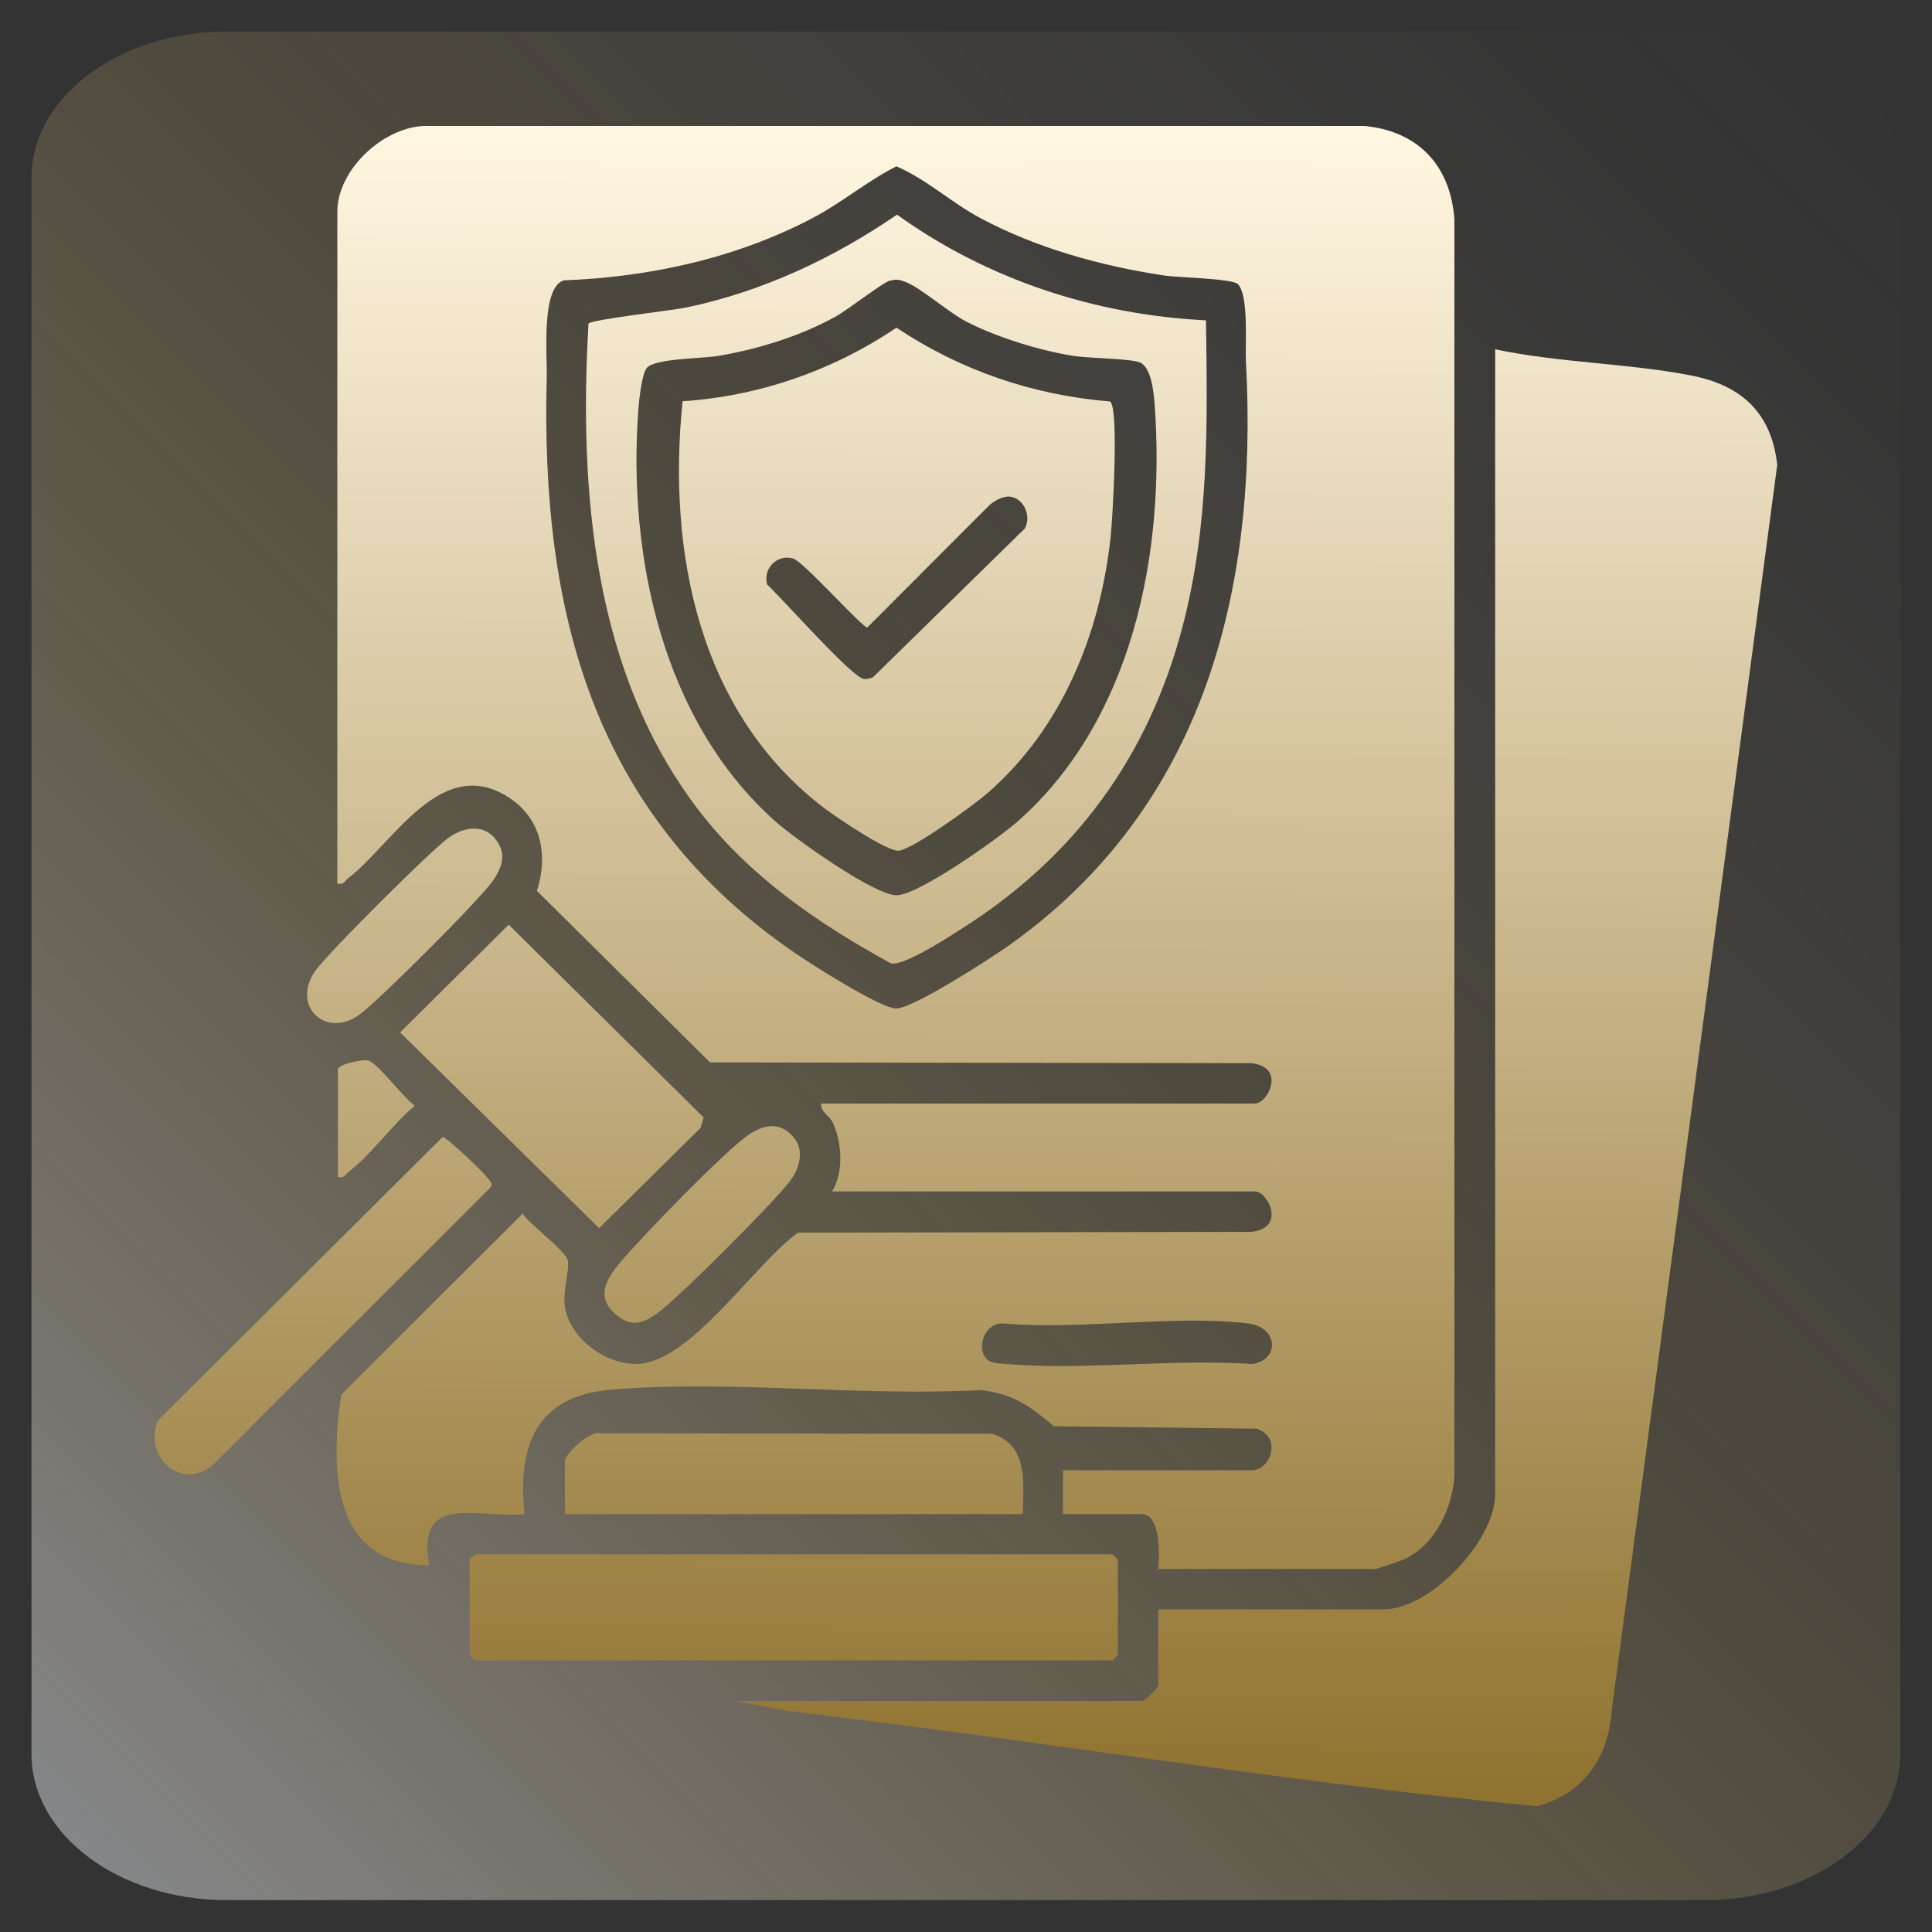
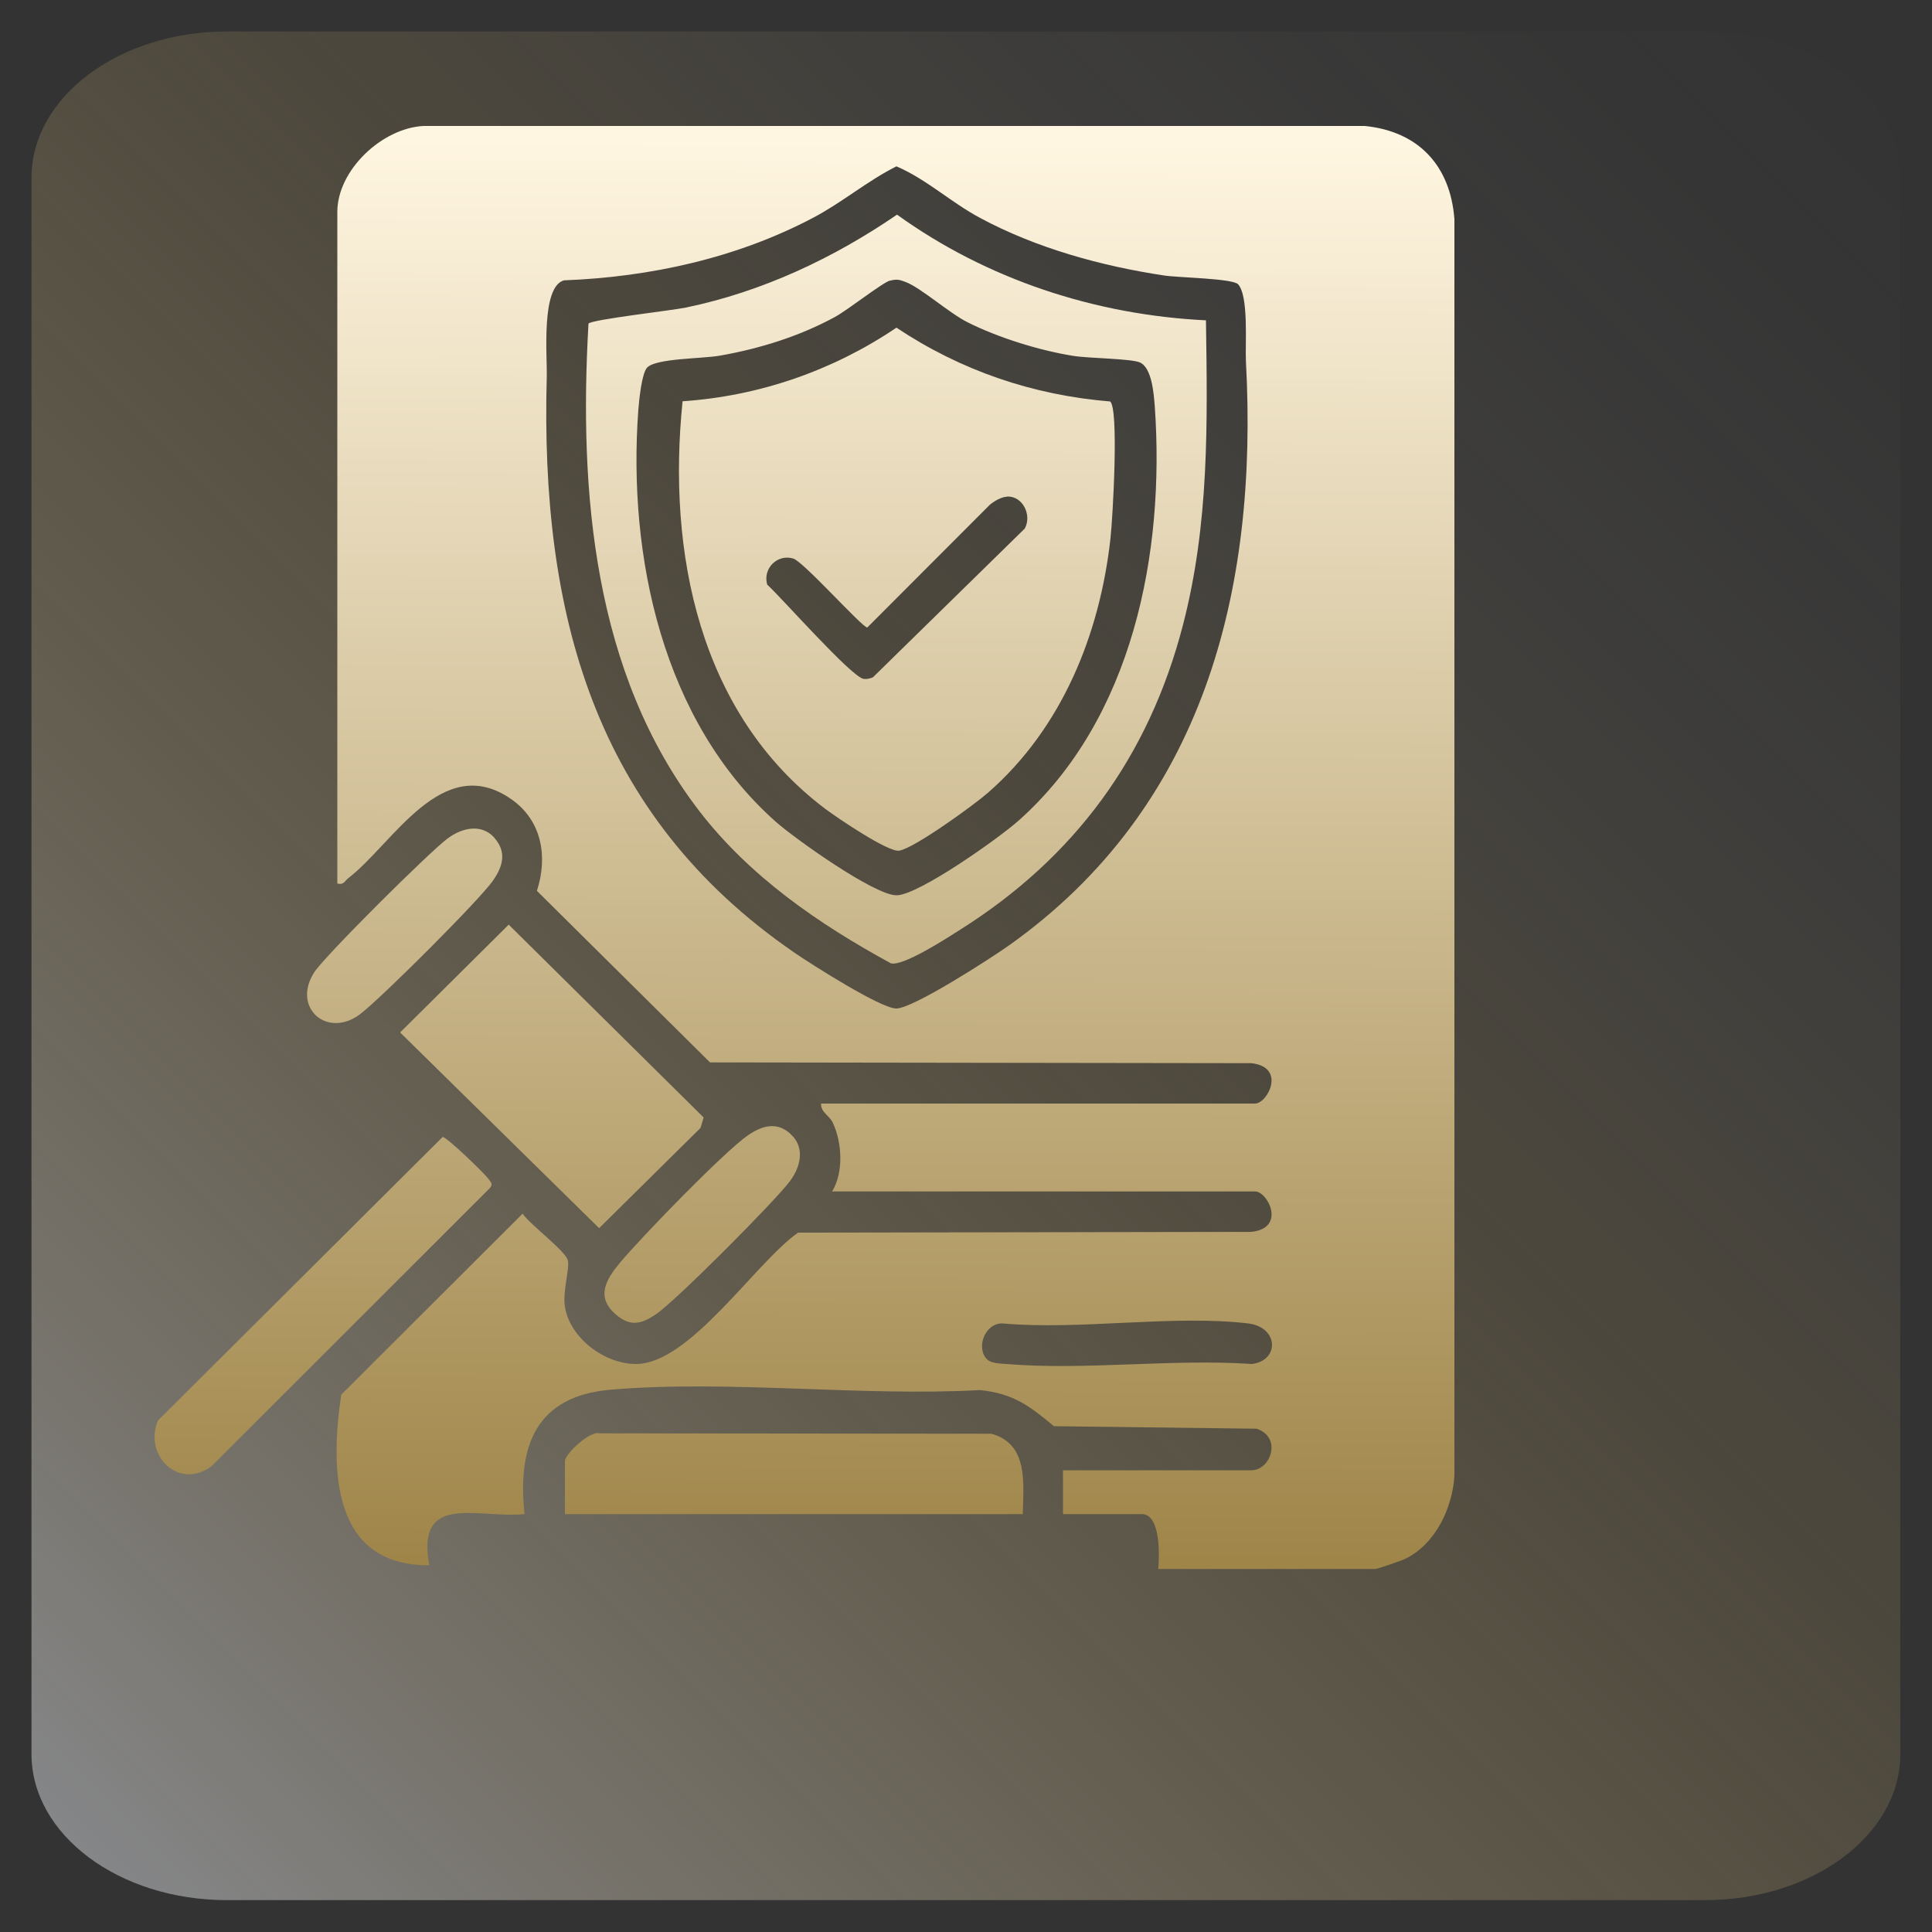
<svg xmlns="http://www.w3.org/2000/svg" xmlns:xlink="http://www.w3.org/1999/xlink" id="Layer_1" data-name="Layer 1" viewBox="0 0 100 100">
  <rect x="0" y="0" width="100" height="100" fill="#333333" stroke="none" />
  <defs>
    <style>
      .cls-1 {
        fill: url(#linear-gradient-2);
      }

      .cls-2 {
        fill: url(#linear-gradient-10);
      }

      .cls-3 {
        fill: url(#linear-gradient-12);
      }

      .cls-4 {
        fill: url(#linear-gradient-4);
      }

      .cls-5 {
        fill: url(#linear-gradient-3);
      }

      .cls-6 {
        fill: url(#linear-gradient);
        fill-opacity: .5;
      }

      .cls-7 {
        fill: url(#linear-gradient-5);
      }

      .cls-8 {
        fill: url(#linear-gradient-8);
      }

      .cls-9 {
        fill: url(#linear-gradient-7);
      }

      .cls-10 {
        fill: url(#linear-gradient-9);
      }

      .cls-11 {
        fill: url(#linear-gradient-11);
      }

      .cls-12 {
        fill: url(#linear-gradient-6);
      }
    </style>
    <linearGradient id="linear-gradient" x1="99.21" y1=".79" x2=".15" y2="99.85" gradientUnits="userSpaceOnUse">
      <stop offset=".02" stop-color="#f7f7f9" stop-opacity="0" />
      <stop offset=".11" stop-color="#f7f2ea" stop-opacity=".03" />
      <stop offset=".25" stop-color="#f7e6c1" stop-opacity=".11" />
      <stop offset=".41" stop-color="#f7d380" stop-opacity=".25" />
      <stop offset=".42" stop-color="#f8d27c" stop-opacity=".25" />
      <stop offset=".49" stop-color="#f5d386" stop-opacity=".32" />
      <stop offset=".64" stop-color="#f0d8a1" stop-opacity=".49" />
      <stop offset=".84" stop-color="#e7dfcc" stop-opacity=".76" />
      <stop offset="1" stop-color="#e0e6f3" />
    </linearGradient>
    <linearGradient id="linear-gradient-2" x1="46.53" y1="7.25" x2="46.22" y2="92.53" gradientUnits="userSpaceOnUse">
      <stop offset="0" stop-color="#fff6e1" />
      <stop offset="1" stop-color="#907330" />
    </linearGradient>
    <linearGradient id="linear-gradient-3" x1="65.15" y1="7.32" x2="64.84" y2="92.6" xlink:href="#linear-gradient-2" />
    <linearGradient id="linear-gradient-4" x1="41.36" y1="7.23" x2="41.05" y2="92.51" xlink:href="#linear-gradient-2" />
    <linearGradient id="linear-gradient-5" x1="28.74" y1="7.19" x2="28.43" y2="92.47" xlink:href="#linear-gradient-2" />
    <linearGradient id="linear-gradient-6" x1="41.35" y1="7.23" x2="41.04" y2="92.51" xlink:href="#linear-gradient-2" />
    <linearGradient id="linear-gradient-7" x1="16.94" y1="7.14" x2="16.64" y2="92.42" xlink:href="#linear-gradient-2" />
    <linearGradient id="linear-gradient-8" x1="21.09" y1="7.16" x2="20.78" y2="92.44" xlink:href="#linear-gradient-2" />
    <linearGradient id="linear-gradient-9" x1="36.55" y1="7.21" x2="36.24" y2="92.49" xlink:href="#linear-gradient-2" />
    <linearGradient id="linear-gradient-10" x1="19.65" y1="7.15" x2="19.34" y2="92.43" xlink:href="#linear-gradient-2" />
    <linearGradient id="linear-gradient-11" x1="46.44" y1="7.25" x2="46.13" y2="92.53" xlink:href="#linear-gradient-2" />
    <linearGradient id="linear-gradient-12" x1="46.48" y1="7.25" x2="46.17" y2="92.53" xlink:href="#linear-gradient-2" />
  </defs>
  <path class="cls-6" d="M11.74,1.63h76.51c5.59,0,10.11,3.39,10.11,7.56v81.6c0,4.18-4.53,7.56-10.11,7.56H11.74c-5.59,0-10.11-3.39-10.11-7.56V9.2C1.63,5.02,6.16,1.63,11.74,1.63Z" />
  <g>
    <path class="cls-1" d="M59.95,81.21c.06-.66.14-2.84-.85-2.84h-4.08v-2.27h9.76c.99,0,1.6-1.71.26-2.15l-10.49-.13c-1.26-1.05-2.1-1.69-3.82-1.87-6.18.34-13.01-.54-19.12-.02-3.85.33-4.84,2.88-4.46,6.44-2.45.24-5.63-1.15-4.93,2.65-5.09.02-5.12-5.01-4.56-8.83l9.39-9.37c.37.55,2.22,1.93,2.34,2.41.11.41-.28,1.63-.15,2.41.26,1.62,2.06,2.97,3.69,2.96,2.78-.01,6.17-5.25,8.38-6.8l23.47-.04c1.81-.2.83-2.09.19-2.09h-21.9c.6-.99.52-2.51.04-3.55-.18-.39-.64-.55-.61-1h22.46c.65,0,1.63-1.89-.19-2.09l-28.02-.04-8.96-8.88c.57-1.75.27-3.63-1.32-4.74-3.58-2.5-6.13,2.31-8.44,4.08-.19.15-.24.37-.57.28V10.97c0-2.17,2.32-4.34,4.46-4.45h48.72c2.79.28,4.43,2.06,4.64,4.82v65.04c-.1,1.68-.98,3.53-2.53,4.3-.18.09-1.46.53-1.56.53h-11.28ZM64.08,14.71c-.3-.3-3.11-.34-3.82-.45-3.26-.49-6.63-1.42-9.53-2.98-1.5-.8-2.77-2-4.33-2.67-1.52.76-2.82,1.88-4.33,2.67-3.95,2.08-8.42,3.06-12.88,3.23-1.2.34-.86,3.93-.89,4.99-.33,12.16,2.39,22.65,12.82,29.81.87.6,4.47,2.89,5.27,2.89.87,0,4.91-2.61,5.84-3.27,10.07-7.15,12.9-18.34,12.26-30.2-.05-.88.16-3.43-.42-4.03ZM51.09,70.36c.21.21.69.22.99.24,4.07.34,8.6-.28,12.72,0,1.44-.18,1.39-1.91-.2-2.1-3.92-.46-8.7.36-12.71,0-.9-.03-1.4,1.26-.8,1.86Z" />
-     <path class="cls-5" d="M77.39,18.08c3.31.7,6.8.71,10.12,1.35,2.61.5,4.18,1.92,4.48,4.63l-8.56,64.42c-.16,2.46-1.46,4.39-3.9,5.01-12.88-1.23-25.72-3.4-38.6-4.91l-2.97-.54h21.14c.19,0,.85-.66.85-.85v-3.89h11.66c2.44,0,5.78-3.57,5.78-5.97V18.08Z" />
-     <path class="cls-4" d="M24.59,80.45h32.99s.28.26.28.28v4.93s-.26.28-.28.28H24.59s-.28-.26-.28-.28v-4.93c0-.05.22-.19.28-.28Z" />
    <polygon class="cls-7" points="26.33 47.86 36.42 57.84 36.26 58.38 31.01 63.57 20.71 53.44 26.33 47.86" />
    <path class="cls-12" d="M52.94,78.37h-23.7v-2.75c0-.34,1.27-1.58,1.8-1.43l20.28.02c1.92.54,1.65,2.56,1.62,4.16Z" />
    <path class="cls-9" d="M22.91,58.85c.18-.03,2.16,1.87,2.36,2.16.12.17.27.26.09.48l-14.42,14.41c-1.74,1.26-3.52-.63-2.76-2.38l14.73-14.67Z" />
    <path class="cls-8" d="M25.58,43.36c.66.73.45,1.48-.05,2.2-.68,1-5.86,6.16-6.9,6.94-1.72,1.28-3.54-.37-2.36-2.18.57-.87,5.97-6.24,6.91-6.93.73-.54,1.73-.78,2.41-.03Z" />
    <path class="cls-10" d="M40.93,58.71c.75.68.51,1.68-.03,2.41-.77,1.04-5.93,6.22-6.94,6.9-.75.51-1.33.67-2.08.02-1.06-.9-.51-1.82.2-2.67,1.06-1.28,5.42-5.78,6.65-6.62.73-.49,1.48-.71,2.2-.05Z" />
-     <path class="cls-2" d="M17.49,60.93v-5.59c0-.23,1.26-.53,1.57-.45.48.13,1.86,1.97,2.41,2.34-1.16.97-2.24,2.52-3.41,3.41-.19.15-.24.37-.57.28Z" />
    <path class="cls-11" d="M62.42,16.57c.08,5.38.17,10.53-1.19,15.78-1.77,6.82-5.6,12.03-11.53,15.77-.66.42-2.97,1.92-3.59,1.74-3.73-2.03-7.32-4.5-9.93-7.9-5.47-7.13-6.22-16.5-5.72-25.21.15-.21,4.32-.68,5.04-.83,3.95-.82,7.63-2.55,10.93-4.81,4.65,3.35,10.25,5.19,15.99,5.47ZM46.07,14.52c-.37.09-2.21,1.54-2.86,1.89-1.84,1-3.9,1.64-5.96,2-.9.16-3.27.13-3.75.61-.28.28-.42,1.67-.46,2.19-.56,7.58,1.26,16.13,7.11,21.32.99.88,5.11,3.81,6.25,3.81s5.35-2.99,6.35-3.89c5.88-5.25,7.56-13.82,7.02-21.43-.05-.64-.15-1.99-.77-2.26-.45-.2-2.64-.21-3.45-.34-1.75-.28-3.88-.94-5.47-1.74-.96-.48-2.43-1.8-3.22-2.09-.31-.12-.46-.15-.8-.06Z" />
    <path class="cls-3" d="M57.45,20.77c.48.31.14,6.09.03,7.08-.55,4.99-2.52,9.84-6.34,13.18-.72.63-3.82,2.88-4.6,3-.57.09-3.22-1.71-3.82-2.16-6.55-4.94-8.19-13.29-7.39-21.1,3.98-.27,7.78-1.59,11.07-3.81,3.33,2.22,7.05,3.49,11.06,3.82ZM52.12,25.71c-.3.01-.66.23-.89.42l-6.34,6.35c-.26,0-3.29-3.4-3.83-3.57-.83-.25-1.59.52-1.35,1.35.76.69,4.39,4.82,5,4.88.16.02.32-.02.47-.08l7.86-7.7c.38-.68-.09-1.69-.91-1.66Z" />
  </g>
</svg>